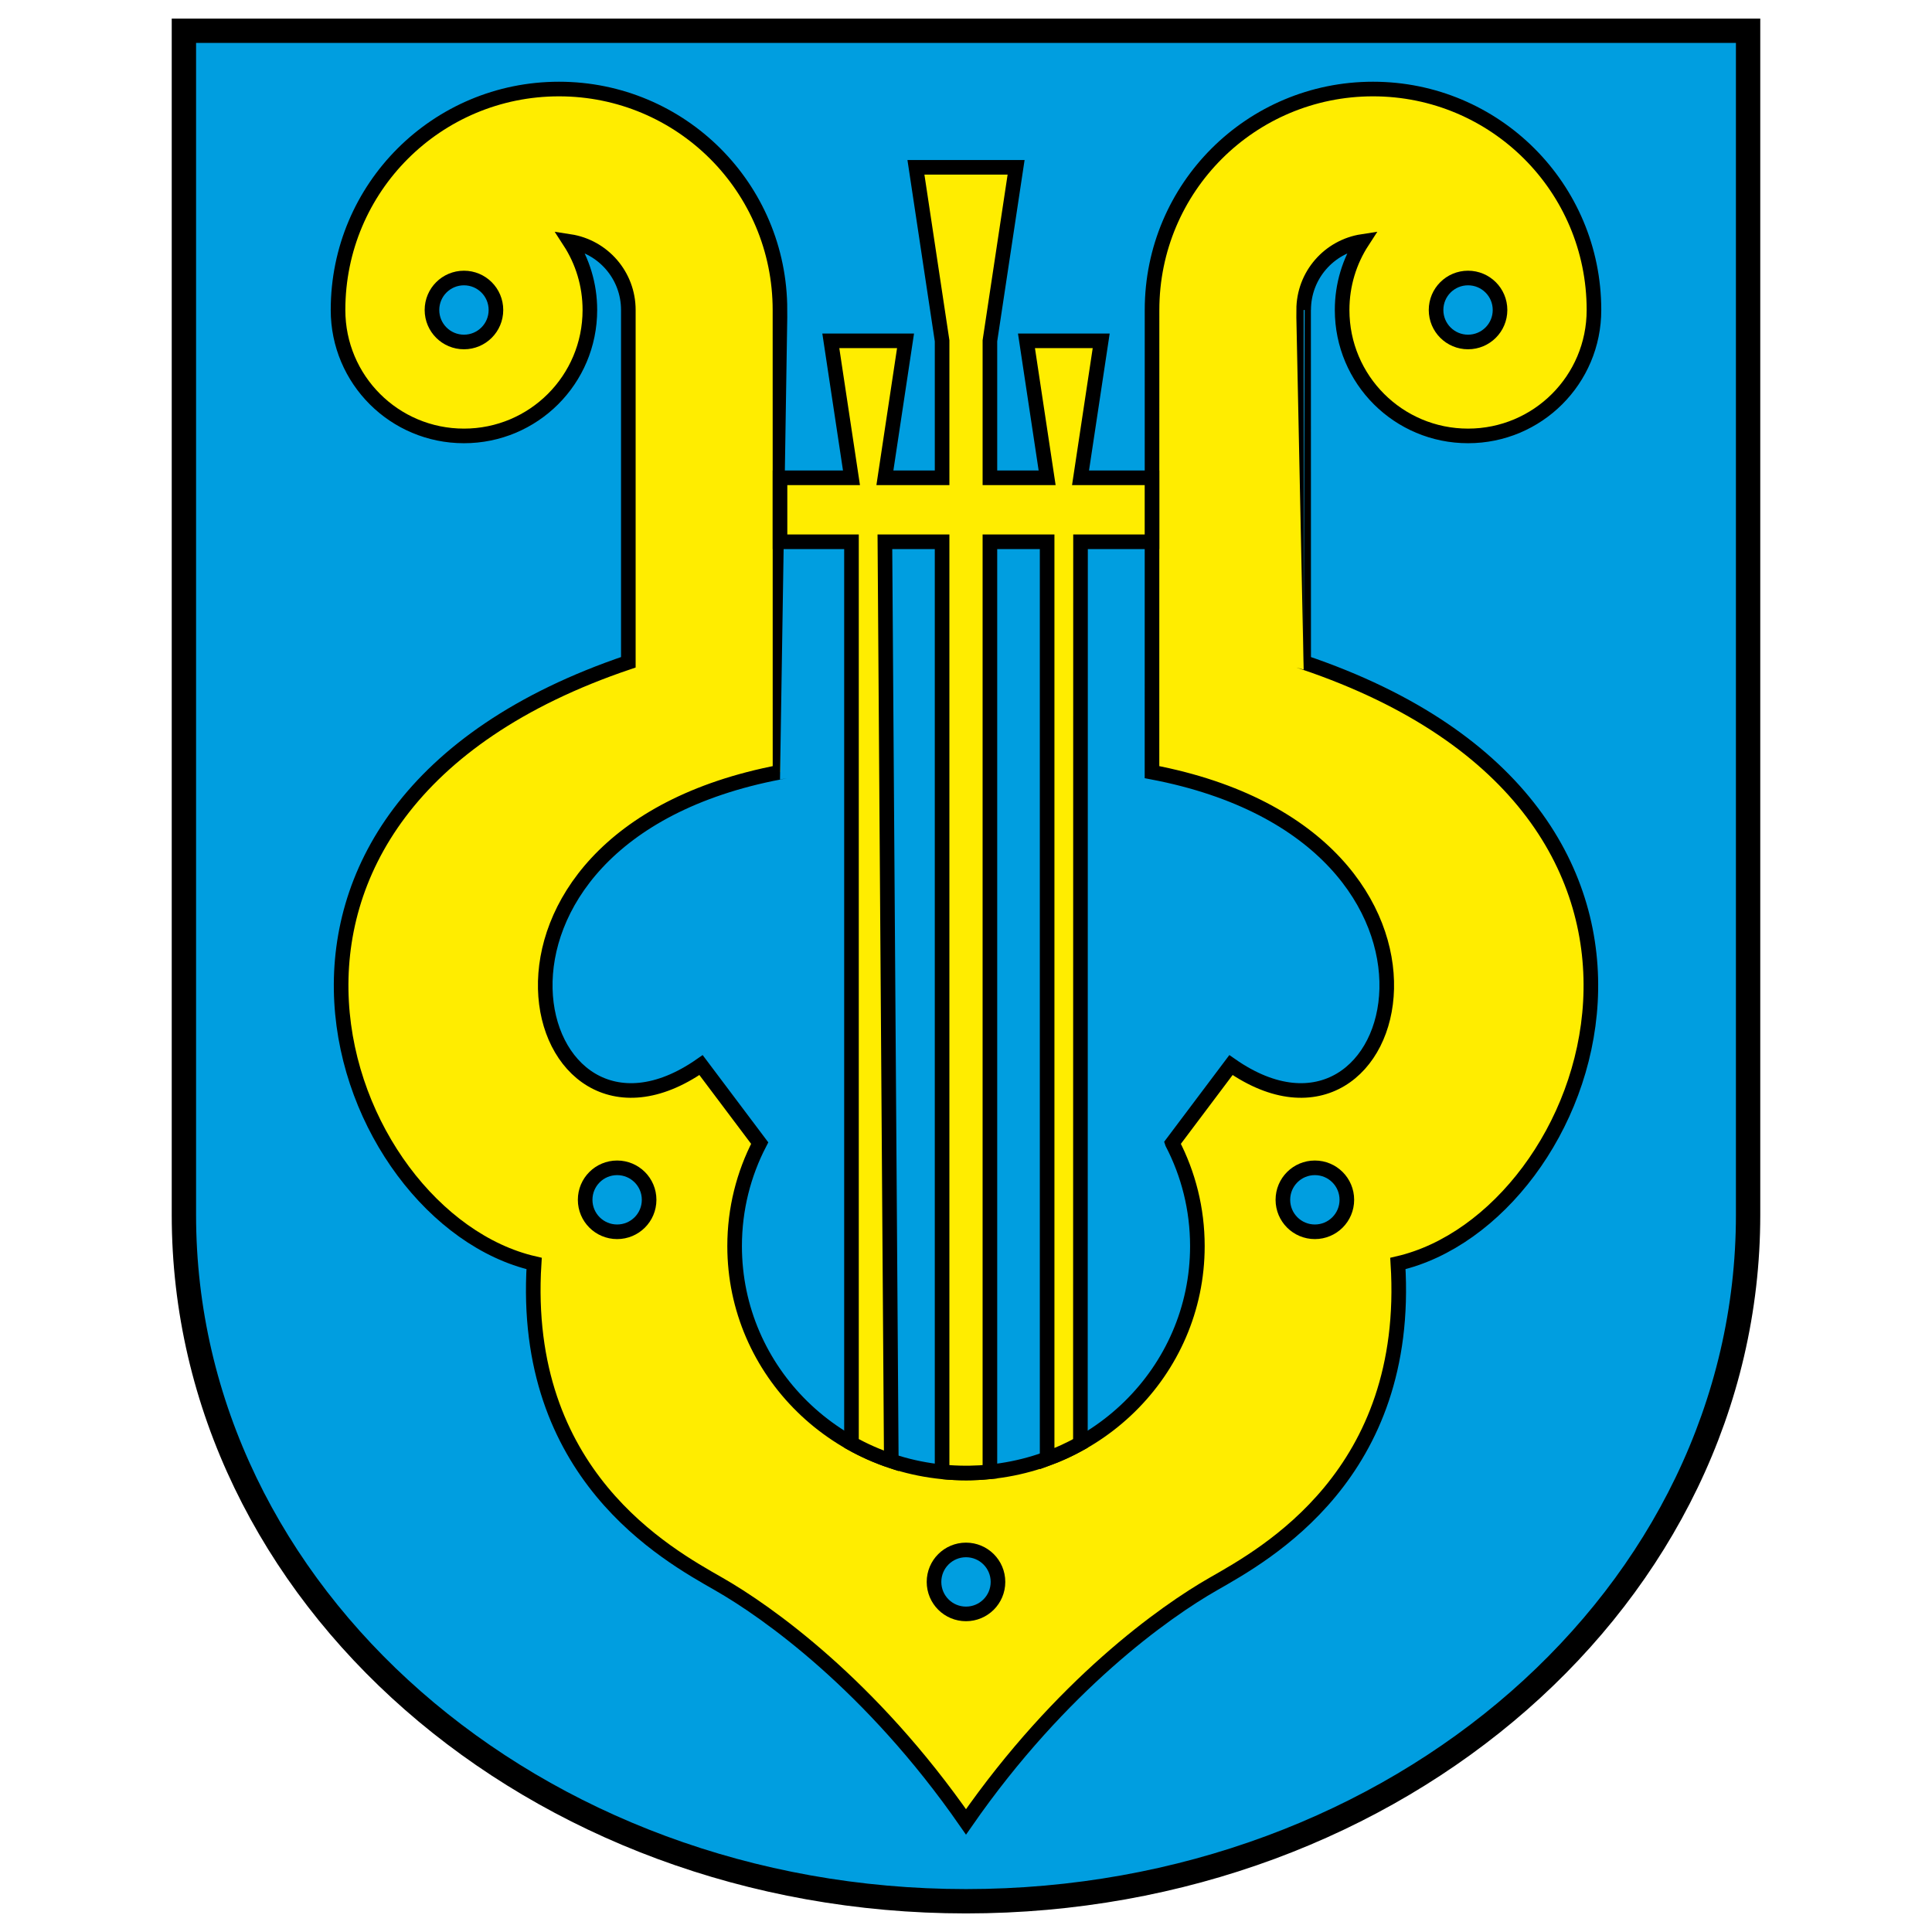
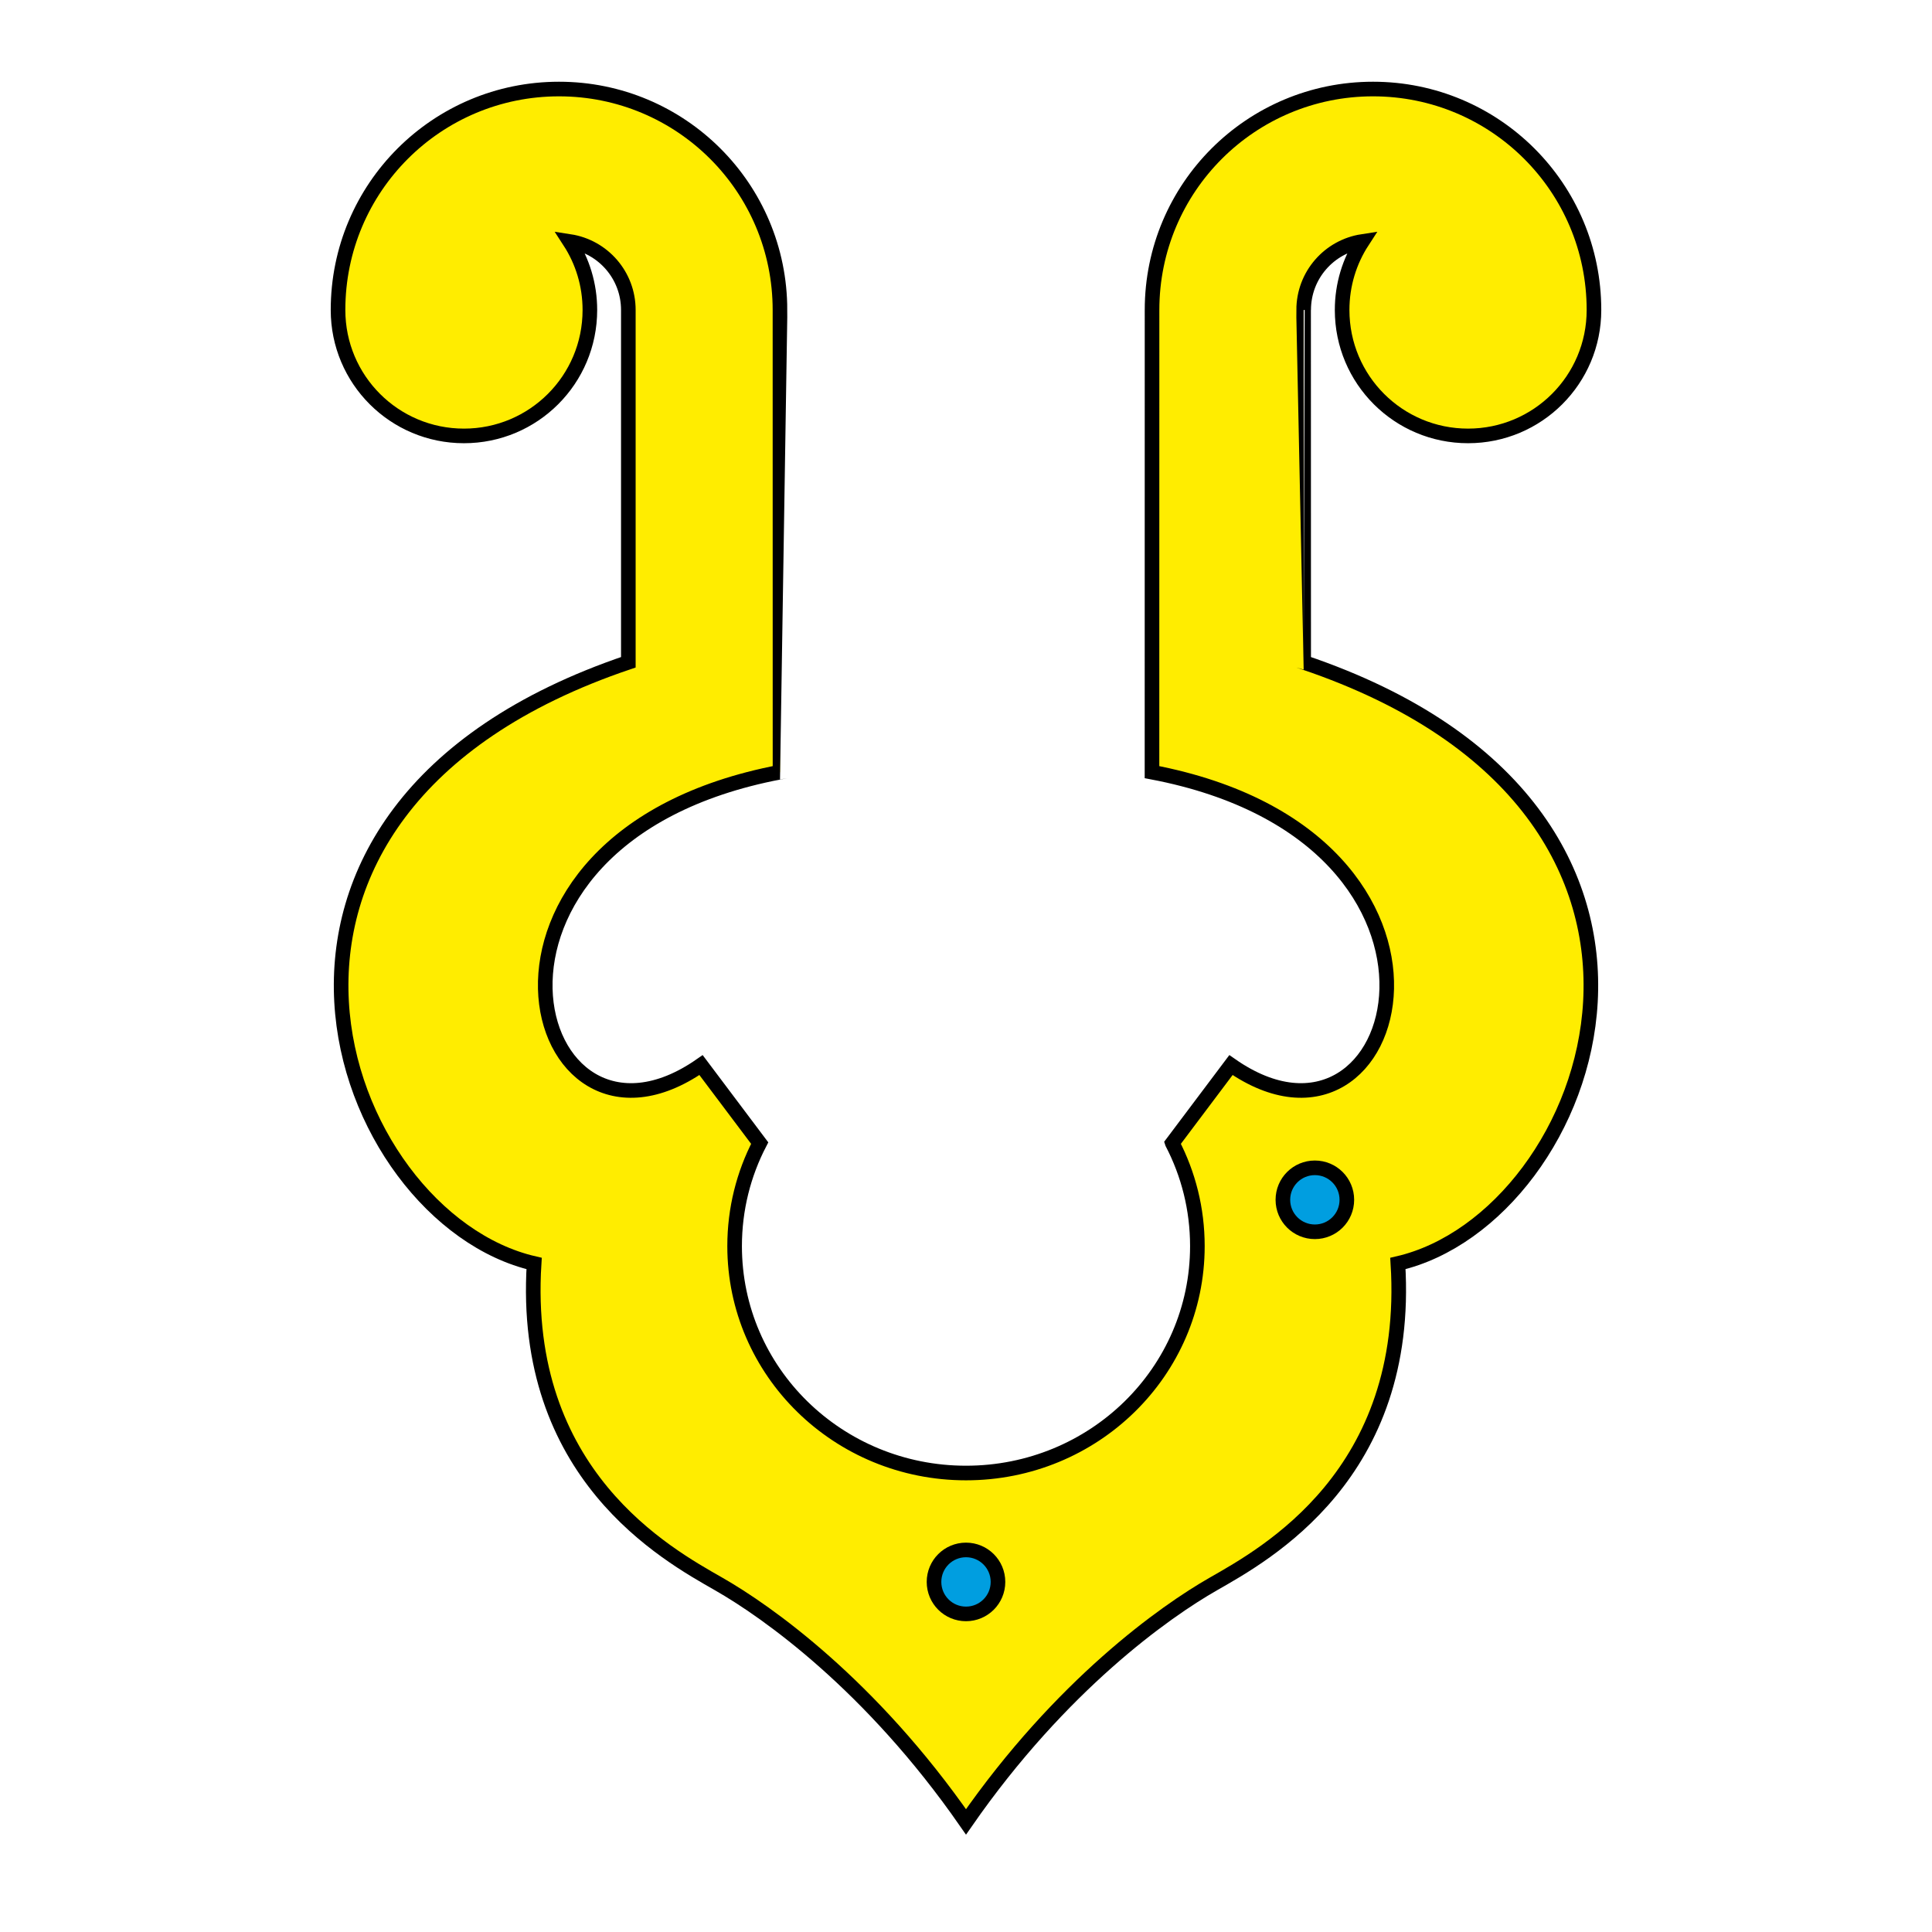
<svg xmlns="http://www.w3.org/2000/svg" version="1.1" id="Ebene_1" x="0px" y="0px" width="793.701px" height="793.701px" viewBox="3.149 3.149 793.701 793.701" enable-background="new 3.149 3.149 793.701 793.701" xml:space="preserve">
-   <path id="flaeche0_x5F_4_x5F_pfade" fill="#009EE0" stroke="#000000" stroke-width="10" stroke-miterlimit="10" d="M721.3,15.781  v486.472c0,156.277-143.959,281.965-321.3,281.965c-177.351,0-321.3-125.688-321.3-281.965V15.781H721.3z" />
  <path id="flaeche1_x5F_21_x5F_pfade" fill="#FFED00" stroke="#000000" stroke-width="6" stroke-miterlimit="10" d="M562.817,102.344  c-13.644,2.102-24.1,13.865-24.1,28.158c0.001,0,0.001,144.723,0.001,144.723c181.375,61.242,119.88,228.267,38.71,246.989  c5.45,86.754-54.492,119.457-75.83,131.668c-19.84,11.332-62.49,41.43-101.599,97.73c-39.109-56.301-81.76-86.398-101.6-97.73  c-21.338-12.211-81.28-44.914-75.831-131.668c-81.17-18.723-142.665-185.747,38.71-246.989c0,0,0-144.723,0-144.723  c0-14.293-10.456-26.057-24.1-28.158l0,0c5.251,8.092,8.302,17.756,8.302,28.158c0,28.672-23.178,51.73-51.732,51.73  c-28.556,0-51.732-23.059-51.732-51.73c0-50.313,40.67-90.777,90.777-90.777c50.104,0,90.777,40.465,90.777,90.777  c-0.001,0,0.018,189.859,0.018,189.859C181.044,347.49,219.794,490.487,291.15,440.702l24.098,32.051  c-6.588,12.684-10.303,27.063-10.303,42.324c0,51.664,42.586,93.215,95.055,93.215c52.466,0,95.054-41.551,95.054-93.215  c0-15.262-3.715-29.637-10.302-42.32l-0.001-0.004l24.098-32.051c71.355,49.785,110.105-93.212-32.439-120.341  c0,0,0.019-189.859,0.018-189.859c0-50.313,40.673-90.777,90.776-90.777c50.107,0,90.777,40.465,90.777,90.777  c0,28.672-23.177,51.73-51.732,51.73c-28.555,0-51.732-23.059-51.732-51.73C554.516,120.099,557.566,110.435,562.817,102.344  L562.817,102.344z" />
-   <path id="flaeche2_x5F_30_x5F_pfade" fill="#FFED00" stroke="#000000" stroke-width="6" stroke-miterlimit="10" d="M390.179,607.802  c3.194,0.318,6.542,0.488,9.821,0.488c0.535,0,1.068-0.004,1.602-0.012c2.769-0.045,5.511-0.205,8.218-0.477l0,0V225.728h23.51  v376.688c4.748-1.738,9.316-3.838,13.67-6.266l0.049-370.42h29.361v-26.291h-29.361l8.49-56.27h-30.699l8.49,56.27h-23.51v-56.27  l10.76-71.279h-41.15l10.75,71.279v56.27h-23.5l8.48-56.27h-30.7l8.49,56.27h-29.36v26.291h29.36v370.393l0,0  c5.167,2.885,10.644,5.313,16.359,7.219l0,0l-2.63-377.613h23.5V607.802" />
  <path fill="#009EE0" stroke="#000000" stroke-width="6" stroke-miterlimit="10" d="M400,666.171c7.251,0,13.138-5.855,13.138-13.141  c0-7.281-5.887-13.137-13.138-13.137c-7.252,0-13.139,5.855-13.139,13.137C386.861,660.315,392.748,666.171,400,666.171z" />
  <path fill="#009EE0" stroke="#000000" stroke-width="6" stroke-miterlimit="10" d="M543.319,509.19  c7.252,0,13.139-5.855,13.139-13.141c0-7.281-5.887-13.137-13.139-13.137s-13.139,5.855-13.139,13.137  C530.181,503.335,536.067,509.19,543.319,509.19z" />
-   <path fill="#009EE0" stroke="#000000" stroke-width="6" stroke-miterlimit="10" d="M256.679,509.19  c-7.252,0-13.139-5.855-13.139-13.141c0-7.281,5.887-13.137,13.139-13.137s13.139,5.855,13.139,13.137  C269.818,503.335,263.931,509.19,256.679,509.19z" />
-   <path fill="#009EE0" stroke="#000000" stroke-width="6" stroke-miterlimit="10" d="M606.249,143.64  c7.252,0,13.139-5.857,13.139-13.139s-5.887-13.139-13.139-13.139s-13.139,5.857-13.139,13.139S598.997,143.64,606.249,143.64z" />
-   <path fill="#009EE0" stroke="#000000" stroke-width="6" stroke-miterlimit="10" d="M193.75,143.64  c-7.252,0-13.139-5.857-13.139-13.139s5.886-13.139,13.139-13.139c7.252,0,13.139,5.857,13.139,13.139S201.001,143.64,193.75,143.64  z" />
</svg>